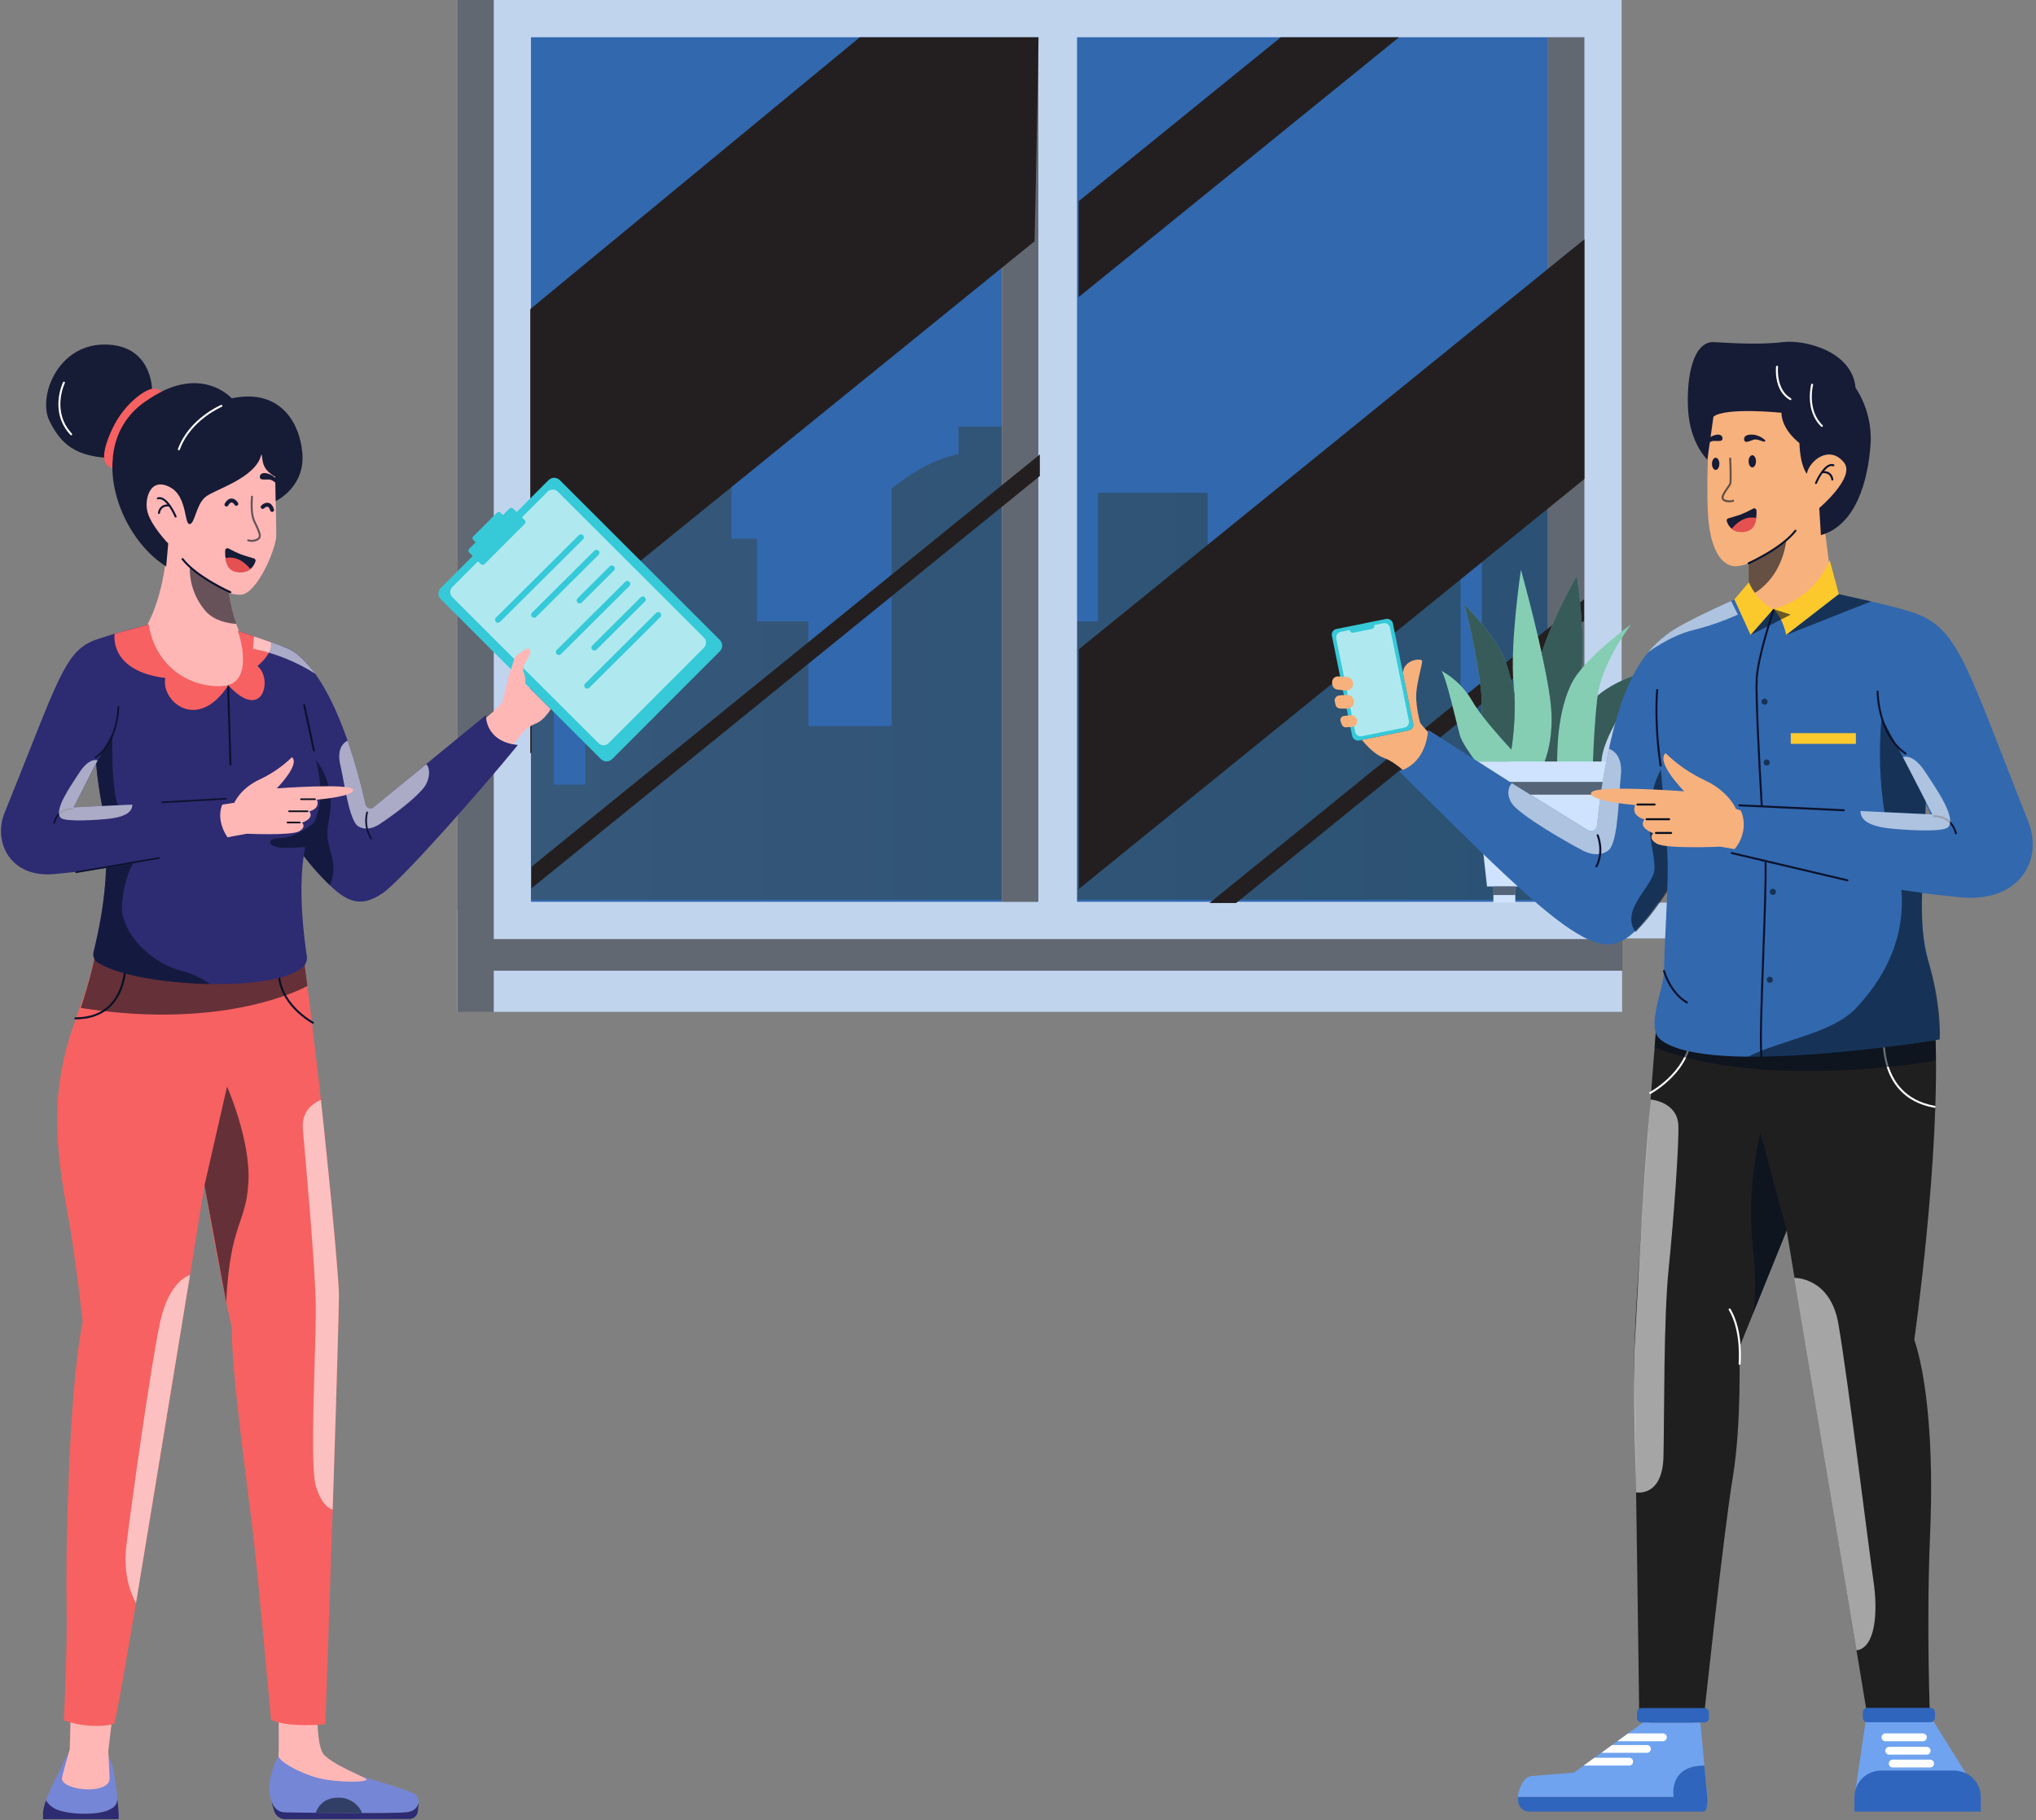
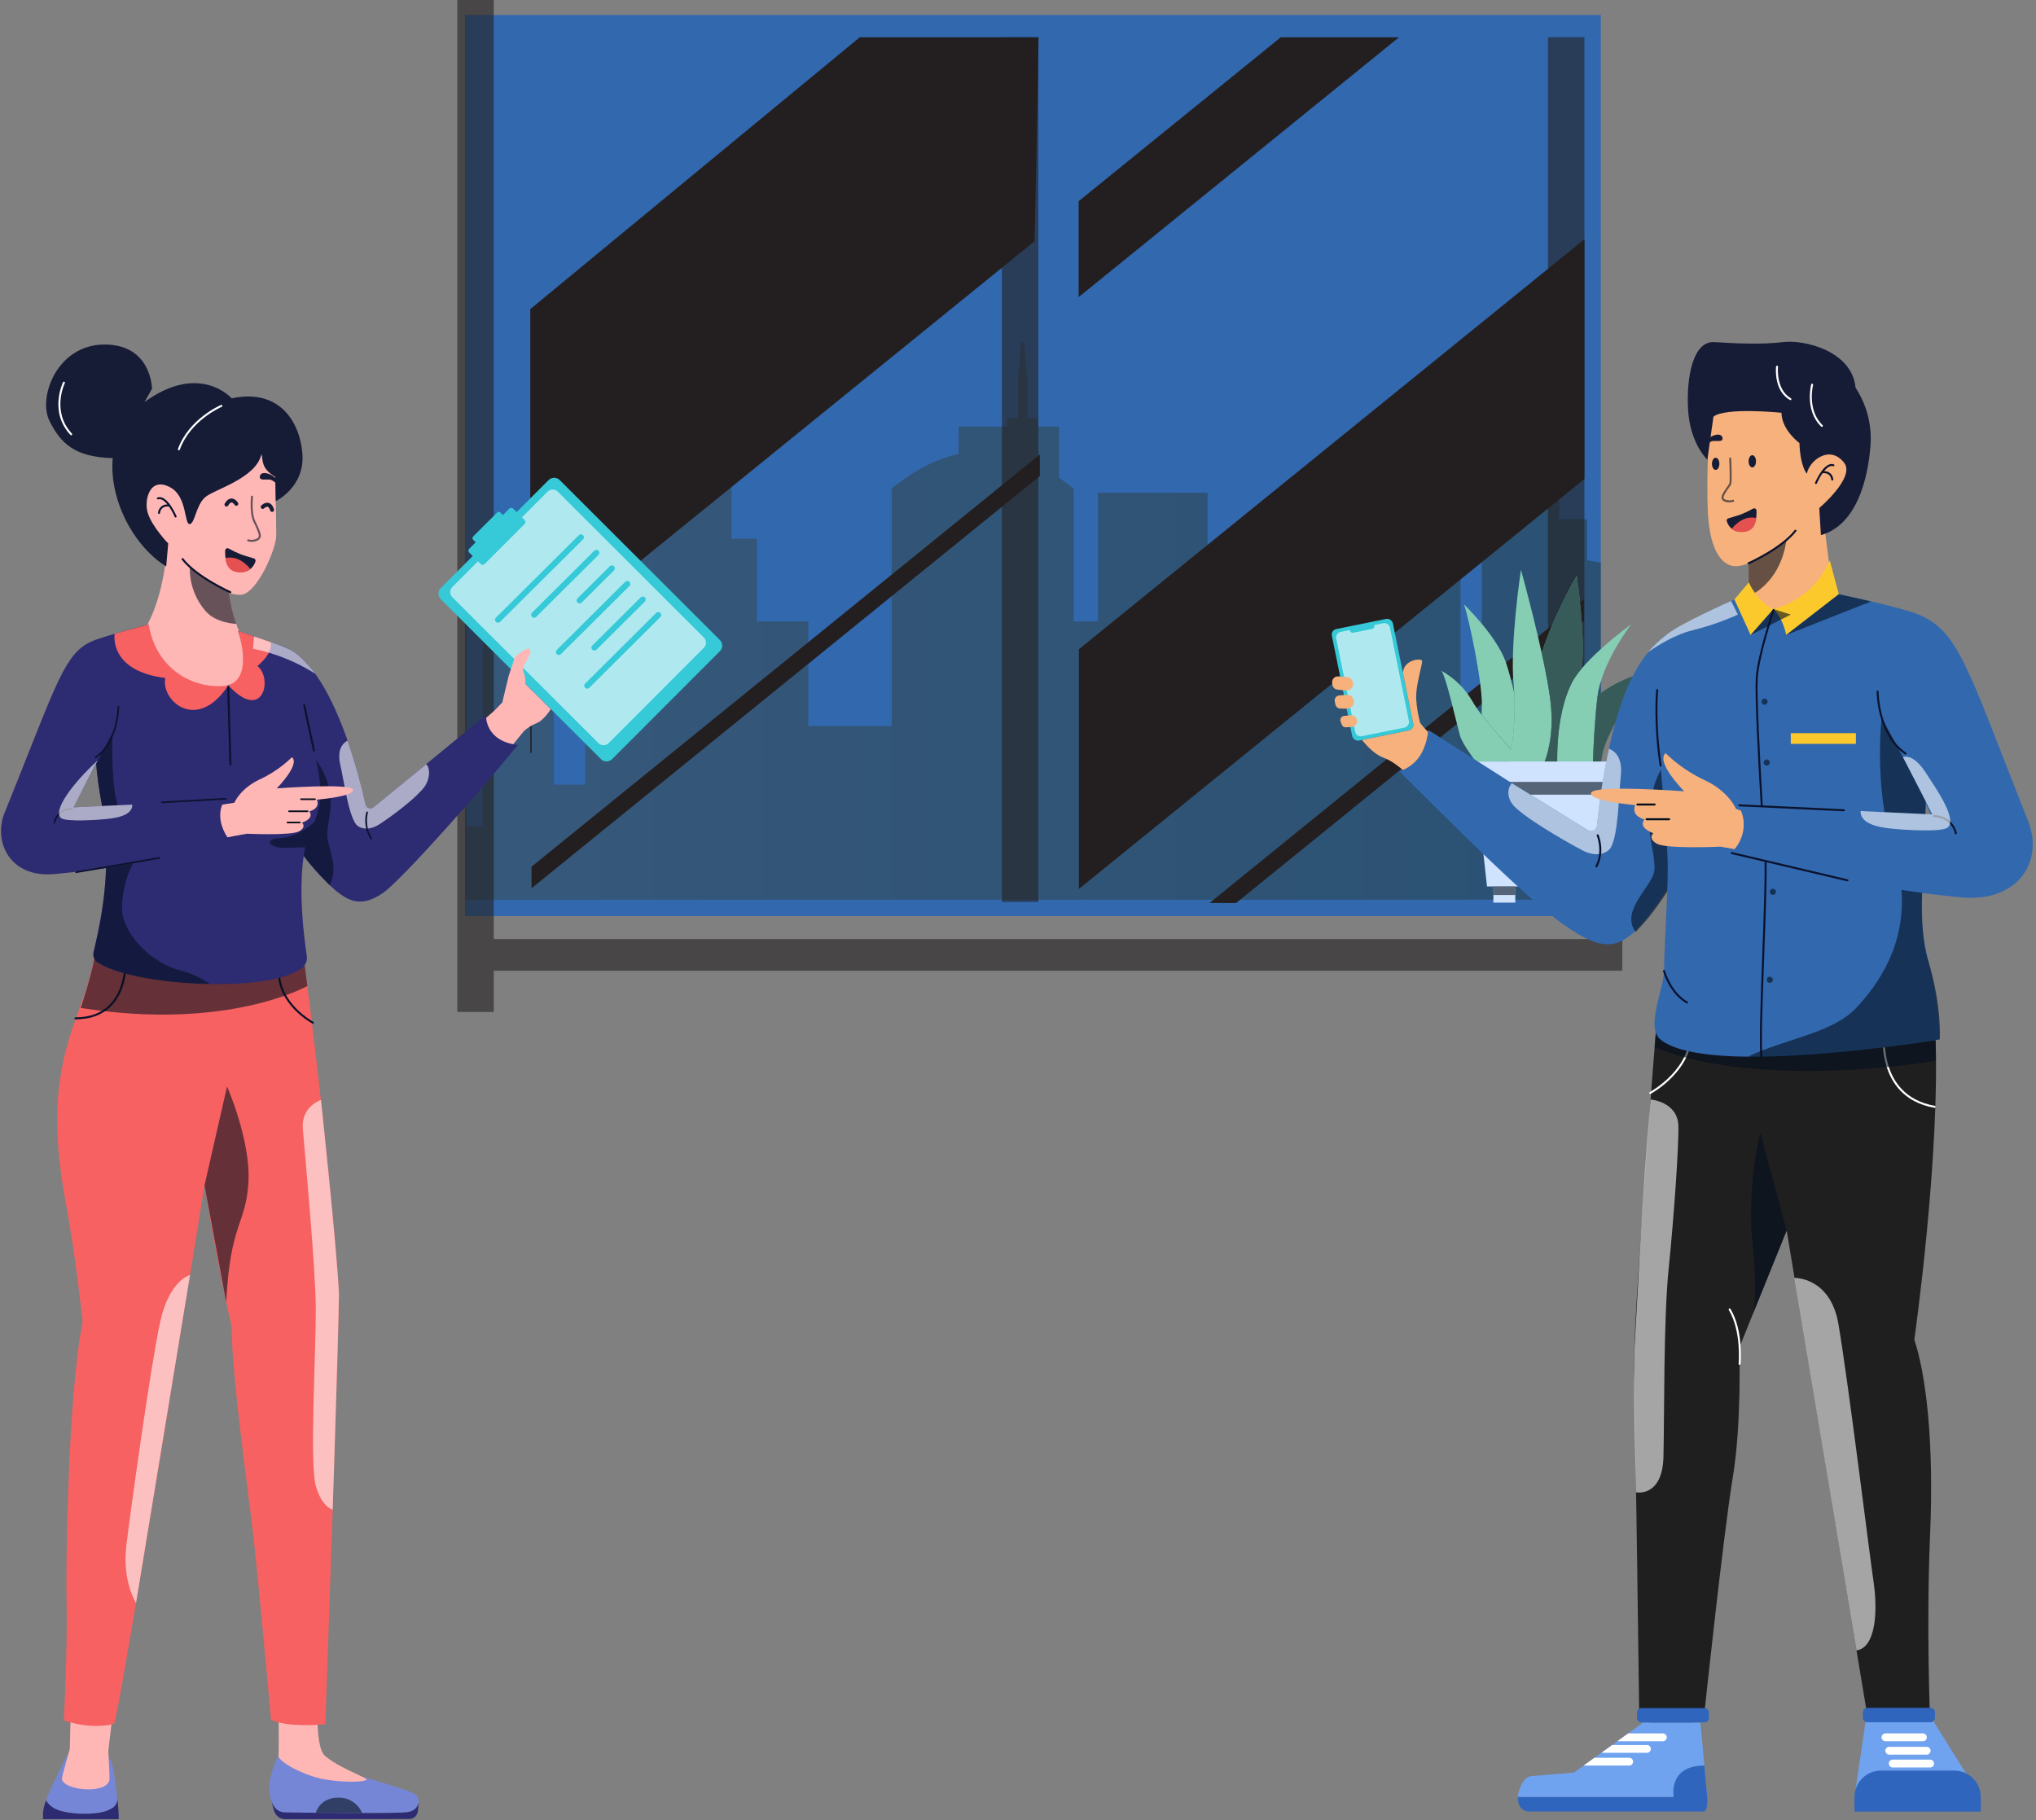
<svg xmlns="http://www.w3.org/2000/svg" width="1029" height="920" viewBox="0 0 1029 920" fill="none">
  <rect x="0" y="0" width="1029" height="920" fill="#808080" stroke="none" />
  <rect x="235.01" y="7.56" width="574.03" height="455.46" fill="#3268AE" />
  <g style="mix-blend-mode:overlay" opacity="0.6">
    <path d="M809.05 284.45L802.13 283.15V262.48H788V206.81V206.81C777.724 206.816 769.396 215.144 769.39 225.42V225.6H757V274.6L748.94 273.08V350.6H738.13V227.37L712.93 199.56L687.74 227.37V284.79H678.2V321.87H622.76V385.78H610.35V249.08H554.94V314.08H542.61V247C540.16 245 537.7 243.16 535.24 241.47V215.65H524.8V211.36H519.18V190.78L517.63 173.38C517.585 172.986 517.252 172.688 516.855 172.688C516.458 172.688 516.125 172.986 516.08 173.38L514.52 190.78V211.36H508.91V215.65H484.48V229.47C473.2 231.903 461.92 237.73 450.64 246.95V367H408.55V314.07H382.55V272.29H369.73V224.23L303.29 249.23V265.8H295.83V396.61H279.92V285L244 269.8V417.53H235.79V307.28L235 306.76V454.76H809L809.05 284.45Z" fill="url(#paint0_linear_5_651)" />
  </g>
-   <path fill-rule="evenodd" clip-rule="evenodd" d="M850 456.23H819.58V0H231.13V460.2H231V511.43H819.82V474.32H850V456.23ZM544.34 18.82H782.34V455.82H544.34V18.82ZM506.34 18.82H268.34V455.82H506.34V18.82Z" fill="#C1D4EE" />
  <g style="mix-blend-mode:overlay" opacity="0.6">
    <rect x="506.37" y="18.82" width="18.42" height="437.04" fill="#231F20" />
  </g>
  <g style="mix-blend-mode:overlay" opacity="0.6">
    <rect x="782.34" y="18.82" width="18.42" height="437.04" fill="#231F20" />
  </g>
  <g style="mix-blend-mode:screen">
    <path d="M525.54 229.71L268.65 438.06V448.97L525.54 240.61V229.71V229.71Z" fill="#231F20" />
  </g>
  <g style="mix-blend-mode:screen">
    <path d="M545.3 328.13V449.3L800.78 242.09V120.92L545.3 328.13V328.13Z" fill="#231F20" />
  </g>
  <g style="mix-blend-mode:screen">
    <path d="M268.65 328.14L522.88 121.94C523.88 80.36 524.88 18.85 524.88 18.85H434.52L268 156.24V380.81L268.7 380.19L268.65 328.14Z" fill="#231F20" />
  </g>
  <g style="mix-blend-mode:screen">
    <path d="M800.58 302.89L611.27 456.44H624.72L800.58 313.8V302.89V302.89Z" fill="#231F20" />
  </g>
  <g style="mix-blend-mode:screen">
    <path d="M647.3 18.85L545.16 101.69V150.16L707.06 18.85H647.3V18.85Z" fill="#231F20" />
  </g>
  <path d="M787.17 390.09C787.17 390.09 785.17 363.89 794.22 345.42C795.632 342.73 797.361 340.219 799.37 337.94C799.45 337.26 799.52 336.61 799.59 336.02C801.27 321.24 796.91 291.02 796.91 291.02C796.91 291.02 785.76 309.82 779.16 330C780.99 338.36 782.6 346.59 783.47 353.18C786.47 376.02 779.1 388.45 779.1 388.45C777.778 388.225 776.441 388.098 775.1 388.07C775.6 391.69 776.03 393.82 776.03 393.82L790.31 390.4C788.65 390.4 787.42 390.34 787.17 390.09Z" fill="#85CEB4" />
  <path d="M748.88 358.52C748.805 359.468 748.805 360.421 748.88 361.37C753.09 366.86 758.88 373.42 763.88 378.85C765.294 369.504 765.804 360.044 765.4 350.6C763.91 344.34 762.4 338.55 761.03 334.67C756.33 321.24 739.87 305.45 739.87 305.45C742.16 311.16 749.89 347.77 748.88 358.52Z" fill="#85CEB4" />
  <path d="M779.11 388.41C779.11 388.41 786.49 375.98 783.47 353.14C780.45 330.3 768.69 288 768.69 288C768.69 288 763 325.6 765 346.09C767 366.58 762.31 387.4 762.31 387.4C762.31 387.4 778.77 388.07 779.11 388.41Z" fill="#85CEB4" />
  <path d="M787.17 390.09C787.17 390.09 785.17 363.89 794.22 345.42C800.31 333.02 824.44 315.53 824.44 315.53C824.44 315.53 809.33 335 807.32 352.47C805.31 369.94 805 389.08 805 389.08C805 389.08 788.17 391.1 787.17 390.09Z" fill="#85CEB4" />
  <path d="M807.45 351.62C807.45 351.91 807.35 352.19 807.32 352.47C805.5 368.25 805.05 385.34 804.98 388.47L809.67 388.03C809.67 388.03 807.59 382.78 814.37 369.23C824.78 348.4 835.53 338.33 835.53 338.33C835.53 338.33 817.68 342.67 807.45 351.62Z" fill="#85CEB4" />
  <path d="M769.43 384.9C762.12 377.13 748.31 362.03 744.18 354.49C740.435 347.978 734.973 342.619 728.39 339C730.74 341.35 736.12 365.53 737.8 371.58C738.71 374.87 742.52 380.45 745.8 384.86L769.43 384.9Z" fill="#85CEB4" />
  <path d="M739.43 384.89V395.35H745.73L746.43 401.67L748.6 421.41L751.54 448.07H754.76V456.25H765.84V448.07H794.05V456.25H805.13V448.07H810.15L812.42 427.54L815.97 395.35H822.26V384.89H739.43V384.89Z" fill="#CFE3FF" />
  <g style="mix-blend-mode:overlay" opacity="0.6">
    <rect x="754.76" y="447.97" width="11.08" height="4.42" fill="#030F1C" />
  </g>
  <g style="mix-blend-mode:overlay" opacity="0.6">
    <rect x="794.05" y="447.97" width="11.08" height="4.42" fill="#030F1C" />
  </g>
  <g style="mix-blend-mode:overlay" opacity="0.6">
    <path d="M780.7 384.9H787C786.91 376.33 787.65 358.84 794.24 345.42C795.652 342.73 797.381 340.219 799.39 337.94C799.47 337.26 799.54 336.61 799.61 336.02C801.29 321.24 796.93 291.02 796.93 291.02C796.93 291.02 785.76 309.82 779.16 330C780.99 338.36 782.6 346.59 783.47 353.18C785.56 368.92 782.68 379.72 780.7 384.9Z" fill="#030F1C" />
  </g>
  <g style="mix-blend-mode:overlay" opacity="0.6">
-     <path d="M748.88 358.52C748.805 359.468 748.805 360.421 748.88 361.37C753.09 366.86 758.88 373.42 763.88 378.85C765.294 369.504 765.804 360.044 765.4 350.6C763.91 344.34 762.4 338.55 761.03 334.67C756.33 321.24 739.87 305.45 739.87 305.45C742.16 311.16 749.89 347.77 748.88 358.52Z" fill="#030F1C" />
-   </g>
+     </g>
  <g style="mix-blend-mode:overlay" opacity="0.6">
    <path d="M807.45 351.62C807.45 351.91 807.35 352.19 807.32 352.47C805.87 365 805.32 378.34 805.08 384.9H809.39C809.53 382 810.51 376.98 814.39 369.27C824.8 348.44 835.55 338.37 835.55 338.37C835.55 338.37 817.68 342.67 807.45 351.62Z" fill="#030F1C" />
  </g>
  <g style="mix-blend-mode:overlay" opacity="0.6">
    <path d="M745.71 395.21L746.43 401.67H815.27L815.98 395.21H745.71V395.21Z" fill="#030F1C" />
  </g>
  <g style="mix-blend-mode:overlay" opacity="0.6">
    <path d="M819.92 474.66H249.55V0H231.13V511.49H249.55V490.66H819.92V474.66V474.66Z" fill="#231F20" />
  </g>
  <path d="M837.158 517.702C837.158 517.702 825.17 667.841 825.835 692.448C826.5 717.056 828.495 868.694 828.495 868.694C828.495 868.694 844.457 877.341 861.084 868.694C861.084 868.694 871.06 774.917 875.716 746.985C880.371 719.052 879.041 681.142 879.041 681.142L902.985 621.95L944.334 870.622C944.334 870.622 965.502 876.011 975.478 869.36C975.478 869.36 973.484 822.14 975.478 775.583C977.474 729.028 973.484 695.108 967.497 677.151C967.497 677.151 980.789 584.04 978.129 521.522L837.158 517.702Z" fill="#201F20" />
  <path d="M977.75 559.938C977.72 559.938 977.691 559.936 977.662 559.931C946.729 554.426 951.809 520.137 951.864 519.791C951.908 519.52 952.164 519.335 952.436 519.378C952.708 519.421 952.893 519.676 952.851 519.948C952.798 520.285 947.876 553.614 977.837 558.946C978.092 558.991 978.27 559.224 978.247 559.482C978.225 559.74 978.009 559.938 977.75 559.938V559.938Z" fill="white" />
  <path d="M834 552.948C833.769 552.948 833.569 552.791 833.514 552.567C833.459 552.344 833.564 552.112 833.768 552.005C833.984 551.892 855.39 540.454 854.258 519.897C854.251 519.765 854.296 519.635 854.385 519.536C854.473 519.438 854.597 519.378 854.73 519.371C854.862 519.362 854.993 519.407 855.092 519.496C855.191 519.585 855.25 519.71 855.256 519.843C856.424 541.048 834.453 552.775 834.231 552.891C834.159 552.929 834.08 552.948 834 552.948V552.948Z" fill="white" />
  <path d="M879.197 689.839C879.181 689.839 879.164 689.838 879.148 689.836C879.016 689.823 878.894 689.758 878.81 689.656C878.726 689.553 878.686 689.422 878.699 689.29C878.715 689.127 880.223 672.923 873.735 662.111C873.593 661.874 873.67 661.567 873.906 661.426C874.143 661.284 874.45 661.361 874.592 661.597C881.253 672.694 879.711 689.222 879.694 689.387C879.669 689.643 879.454 689.838 879.197 689.839V689.839Z" fill="white" />
  <g style="mix-blend-mode:overlay" opacity="0.6">
    <path d="M837.159 517.702L836.278 529.499C891.872 551.534 978.409 536.153 978.409 536.153L978.129 521.523L837.159 517.702Z" fill="#030F1C" />
  </g>
  <g style="mix-blend-mode:overlay" opacity="0.6">
    <path d="M902.985 621.95L889.673 572.401C889.673 572.401 882.699 599.235 885.693 628.268C888.686 657.3 885.693 664.7 885.693 664.7L902.985 621.95Z" fill="#030F1C" />
  </g>
  <g style="mix-blend-mode:overlay" opacity="0.6">
    <path d="M834.243 555.743C834.243 555.743 847.857 556.852 848.253 568.962C848.566 578.554 846.027 615.073 843.366 641.013C840.706 666.95 841.221 715.724 840.715 736.341C840.209 756.958 826.9 754.315 826.9 754.315C826.9 754.315 825.173 695.643 826.158 680.458C827.144 665.274 829.703 604.794 834.243 555.743" fill="white" />
  </g>
  <g style="mix-blend-mode:overlay" opacity="0.6">
    <path d="M906.865 645.913C906.865 645.913 925.104 645.39 929.171 669.35C934.171 698.801 944.691 784.45 946.907 799.524C949.124 814.6 947.968 832.888 938.276 834.189L906.865 645.913Z" fill="white" />
  </g>
  <path fill-rule="evenodd" clip-rule="evenodd" d="M942.837 870.306L975.195 866.874L1001.09 908.321H937.256L942.837 870.306ZM795.491 895.958L830.469 870.622H859.4L862.842 908.321H767.058C767.391 905.977 768.706 899.413 773.377 897.768L795.491 895.958Z" fill="#6FA3EF" />
  <path fill-rule="evenodd" clip-rule="evenodd" d="M950.945 878.144C950.945 877.052 951.83 876.167 952.922 876.167H971.839C972.931 876.167 973.816 877.052 973.816 878.144C973.816 879.235 972.931 880.12 971.839 880.12H952.922C951.83 880.12 950.945 879.235 950.945 878.144ZM954.823 882.944C953.731 882.944 952.846 883.829 952.846 884.92C952.846 886.012 953.731 886.897 954.823 886.897H973.74C974.832 886.897 975.717 886.012 975.717 884.92C975.717 883.829 974.832 882.944 973.74 882.944H954.823ZM956.585 889.412C955.493 889.412 954.608 890.297 954.608 891.388C954.608 892.48 955.493 893.365 956.585 893.365H975.502C976.594 893.365 977.479 892.48 977.479 891.388C977.479 890.297 976.594 889.412 975.502 889.412H956.585ZM805.829 888.47H823.393C824.482 888.47 825.364 889.352 825.364 890.441C825.364 891.53 824.482 892.413 823.393 892.413H800.387L805.829 888.47ZM832.371 882.02H814.808L809.365 885.962H832.371C833.46 885.962 834.342 885.08 834.342 883.991C834.342 882.903 833.46 882.02 832.371 882.02ZM822.872 876.167H840.436C841.524 876.167 842.406 877.049 842.406 878.138C842.406 879.226 841.524 880.108 840.436 880.108H817.43L822.872 876.167Z" fill="white" />
  <path fill-rule="evenodd" clip-rule="evenodd" d="M943.794 863.229C942.521 863.229 941.489 864.261 941.489 865.533V868.215C941.489 869.487 942.521 870.519 943.794 870.519H975.637C976.909 870.519 977.941 869.487 977.941 868.215V865.533C977.941 864.261 976.909 863.229 975.637 863.229H943.794ZM845.882 908.321C845.882 908.321 842.886 892.413 861.389 892.413L862.841 908.321C862.841 908.321 863.347 915.649 860.946 915.649H773.109C770.316 915.789 767.855 913.827 767.37 911.073L767.058 908.321H845.882ZM829.646 863.352H861.403C862.673 863.352 863.702 864.382 863.702 865.652V868.323C863.702 869.594 862.672 870.624 861.401 870.624H829.647C828.378 870.624 827.349 869.595 827.349 868.326V865.649C827.349 864.381 828.377 863.352 829.646 863.352ZM950.616 894.962H987.727C991.27 894.962 994.668 896.37 997.173 898.875C999.679 901.38 1001.09 904.778 1001.09 908.321V915.67H937.256V908.321C937.256 900.943 943.238 894.962 950.616 894.962Z" fill="#2F65BC" />
  <path d="M937.806 238.109C937.806 222.147 920.178 227.235 917.178 228.235C914.178 229.235 907.178 206.235 907.178 206.235C907.178 206.235 871.178 203.235 864.178 210.235C864.178 210.235 862.178 240.235 863.178 259.235C864.178 278.235 870.283 286.216 877.283 286.216C879.497 286.092 881.672 285.584 883.712 284.715V319.692L926.056 297.744L920.841 256.427C921.055 256.301 921.178 256.235 921.178 256.235C921.178 256.235 937.806 253.184 937.806 238.109Z" fill="#F7B17D" />
  <path d="M862.898 232.344C862.898 232.344 854.178 224.235 853.178 207.235C852.178 190.235 855.779 172.265 866.42 172.93C877.062 173.596 890.585 174.225 901.226 172.913C911.868 171.6 936.032 177.364 937.806 195.987C943.486 204.639 946.137 214.93 945.343 225.25C944.013 242.542 938.254 265.357 920.292 270.476L919.461 256.786C919.461 256.786 937.806 241.24 932.038 233.9C924.636 224.48 914.306 233.01 913.198 239.439C913.198 239.439 909.898 236.105 909.429 223.92C909.429 223.92 900.561 217.491 900.339 208.623C900.339 208.623 871.963 205.741 865.977 210.618L862.898 232.344Z" fill="#161B36" />
  <g style="mix-blend-mode:overlay" opacity="0.6">
    <path d="M883.746 284.664C883.746 284.664 898.156 277.96 902.812 273.083C902.812 273.083 901.736 286.232 892.22 295.474C882.703 304.716 883.746 297.248 883.746 297.248L883.746 284.664Z" fill="#030F1C" />
  </g>
  <ellipse cx="885.614" cy="233.165" rx="1.871" ry="3.076" fill="#161B36" />
  <ellipse cx="867.106" cy="234.443" rx="1.871" ry="3.076" fill="#161B36" />
-   <path d="M881.748 220.861C882.413 220.113 883.328 219.531 886.071 219.697C888.815 219.864 892.972 222.441 892.057 223.106C891.143 223.771 888.399 221.526 886.238 222.275C884.076 223.023 882.835 223.638 882.109 223.231C881.194 222.718 881.429 221.221 881.748 220.861Z" fill="#161B36" />
  <path d="M869.86 220.098C868.989 219.605 867.935 219.349 865.392 220.392C862.849 221.435 859.747 225.217 860.828 225.551C861.908 225.885 863.78 222.875 866.067 222.885C868.354 222.895 869.728 223.077 870.284 222.457C870.984 221.676 870.278 220.335 869.86 220.098Z" fill="#161B36" />
  <g style="mix-blend-mode:overlay" opacity="0.6">
    <path d="M873.917 253.914C872.952 253.949 871.996 253.727 871.145 253.27C870.587 252.958 870.198 252.413 870.086 251.783C869.879 250.48 871.211 248.463 872.842 246.154C873.257 245.603 873.637 245.026 873.979 244.427C874.311 243.716 874.216 237.241 873.933 231.392L874.932 231.343C875.03 233.372 875.489 243.556 874.886 244.849C874.521 245.505 874.111 246.133 873.659 246.731C872.632 248.185 870.913 250.618 871.074 251.626C871.141 251.967 871.36 252.259 871.669 252.418C873.104 253.035 874.721 253.085 876.192 252.558L876.497 253.51C875.663 253.776 874.793 253.912 873.917 253.914Z" fill="#030F1C" />
  </g>
  <path d="M872.706 263.428C872.622 263.133 872.658 262.816 872.808 262.548C872.958 262.28 873.209 262.082 873.504 262C874.976 261.574 877.688 260.773 879.753 260.07C881.907 259.216 884.001 258.219 886.023 257.087C886.375 256.896 886.801 256.9 887.15 257.097C887.499 257.295 887.722 257.658 887.739 258.059C887.88 261.136 887.509 267.147 882.669 268.373C876.783 269.863 873.701 266.678 872.706 263.428Z" fill="#161B36" />
  <path d="M875.266 267.265C875.266 267.265 880.331 260.191 887.566 261.807C887.566 261.807 887.577 267.332 882.912 268.577C877.89 269.918 875.266 267.265 875.266 267.265Z" fill="#E55151" />
  <path d="M926.771 234.698C921.983 233.07 917.524 243.511 917.337 243.956C917.23 244.21 917.349 244.504 917.604 244.611C917.858 244.718 918.152 244.598 918.259 244.344C919.034 242.541 919.984 240.819 921.094 239.201C922.103 239.025 923.142 239.216 924.024 239.739C924.899 240.391 925.458 241.383 925.563 242.471C925.603 242.712 925.811 242.889 926.055 242.889C926.083 242.889 926.11 242.887 926.137 242.882C926.268 242.861 926.385 242.788 926.462 242.68C926.54 242.572 926.571 242.438 926.549 242.307C926.376 239.889 924.311 238.046 921.889 238.147C923.314 236.384 924.937 235.129 926.449 235.645C926.619 235.702 926.806 235.665 926.94 235.547C927.074 235.429 927.136 235.249 927.101 235.074C927.066 234.898 926.94 234.755 926.771 234.698H926.771Z" fill="#0B122D" />
  <path d="M883.713 285.217C883.476 285.217 883.272 285.051 883.223 284.82C883.174 284.589 883.294 284.355 883.51 284.26C883.675 284.186 900.105 276.836 907.039 267.951C907.209 267.734 907.523 267.695 907.741 267.865C907.959 268.035 907.997 268.349 907.827 268.567C900.738 277.65 884.598 284.871 883.915 285.174C883.851 285.202 883.782 285.217 883.713 285.217Z" fill="#0B122D" />
  <path d="M904.884 202.251C904.796 202.251 904.71 202.228 904.635 202.184C896.354 197.42 897.57 185.783 897.625 185.289C897.638 185.156 897.704 185.034 897.808 184.951C897.912 184.868 898.046 184.831 898.179 184.849C898.453 184.88 898.65 185.127 898.619 185.402C898.606 185.516 897.425 196.883 905.134 201.317C905.33 201.43 905.426 201.661 905.367 201.88C905.309 202.099 905.11 202.251 904.884 202.251L904.884 202.251Z" fill="white" />
  <path d="M920.804 215.774C920.676 215.774 920.552 215.725 920.459 215.636C911.989 207.544 915.34 194.438 915.374 194.307C915.445 194.04 915.719 193.881 915.986 193.951C916.253 194.022 916.412 194.296 916.341 194.563C916.308 194.689 913.111 207.234 921.15 214.913C921.297 215.054 921.344 215.271 921.268 215.46C921.192 215.65 921.009 215.774 920.804 215.774H920.804Z" fill="white" />
  <rect x="672.56" y="318.512" width="31.468" height="57.525" rx="2.867" transform="rotate(-11.46 672.56 318.512)" fill="#36C9D8" />
  <g style="mix-blend-mode:overlay" opacity="0.6">
    <path d="M712.051 364.382L702.498 317.262C702.184 315.711 700.671 314.708 699.119 315.022L694.534 315.952L694.577 316.163C694.655 316.546 694.577 316.943 694.361 317.269C694.146 317.594 693.81 317.82 693.427 317.898L683.942 319.82C683.56 319.898 683.162 319.821 682.837 319.605C682.511 319.389 682.285 319.054 682.207 318.671L682.165 318.459L677.58 319.389C676.028 319.703 675.025 321.216 675.34 322.768L684.892 369.888C685.043 370.633 685.484 371.288 686.118 371.708C686.751 372.128 687.526 372.279 688.271 372.128L709.811 367.762C710.556 367.611 711.21 367.17 711.63 366.536C712.051 365.902 712.202 365.128 712.051 364.382Z" fill="white" />
  </g>
  <path fill-rule="evenodd" clip-rule="evenodd" d="M1012.7 383.653C1016.29 392.859 1020.33 403.237 1024.97 414.951C1033.27 435.861 1019.36 456.39 990.868 453.563C984.397 452.921 978.019 452.223 971.413 451.371C970.919 462.055 971.018 472.702 975.889 491.22C978.652 502.396 980.141 513.849 980.329 525.36C980.329 525.36 863.069 545.09 839.109 525.36C834.132 521.261 836.571 511.441 838.788 502.519C839.881 498.12 840.919 493.94 840.989 490.77C841.181 481.883 841.593 473.43 841.983 465.425C842.254 459.862 842.514 454.515 842.683 449.39C839.628 454.2 836.332 458.853 832.81 463.332C822.45 476.51 814.624 481.247 800.302 473.654C783.052 464.508 759.086 441.608 707.211 389.882C716.439 386.889 721.011 378.825 721.876 368.949L764.14 395.889L802.548 419.622C803.428 420.169 804.528 420.222 805.456 419.763C806.385 419.304 807.01 418.398 807.11 417.367C808.381 404.271 810.408 391.26 813.181 378.398C819.1 351.503 827.642 327.347 849.471 316.393C861.036 309.923 876.569 303 876.569 303L896.299 307.88L929.339 300.34C929.339 300.34 953.135 305.369 963.494 308.566C985.924 314.851 990.783 327.334 1012.7 383.653ZM973.285 406.499L973.091 411.531L975.833 411.661C974.929 409.815 974.182 408.292 973.285 406.499Z" fill="#3268AE" />
  <path fill-rule="evenodd" clip-rule="evenodd" d="M924.775 283.269L929.334 300.338L902.73 320.957C902.73 320.957 901.4 312.754 896.301 307.877L884.773 320.957L876.57 303L883.886 294.353C883.886 294.353 887.768 303.992 896.301 307.876C909.078 304.502 919.584 295.422 924.775 283.269ZM937.98 370.576H905.058V375.976H937.98V370.576Z" fill="#FCC92C" />
  <path d="M852.627 507.236C852.539 507.237 852.453 507.213 852.377 507.169C843.654 502.136 840.63 491.361 840.505 490.905C840.458 490.733 840.507 490.549 840.632 490.422C840.758 490.295 840.942 490.244 841.115 490.29C841.288 490.335 841.423 490.469 841.47 490.642C841.499 490.749 844.516 501.48 852.877 506.304C853.073 506.417 853.168 506.648 853.11 506.866C853.051 507.084 852.853 507.236 852.627 507.236V507.236Z" fill="#0B122D" />
  <path d="M839.286 387.469C839.038 387.469 838.829 387.288 838.792 387.043C835.459 364.902 837.04 348.888 837.057 348.729C837.089 348.456 837.332 348.258 837.605 348.282C837.737 348.296 837.858 348.361 837.942 348.464C838.025 348.566 838.065 348.698 838.051 348.83C838.036 348.988 836.468 364.888 839.781 386.895C839.8 387.026 839.767 387.159 839.689 387.266C839.61 387.372 839.492 387.443 839.361 387.463C839.336 387.467 839.311 387.469 839.286 387.469Z" fill="#0B122D" />
  <g style="mix-blend-mode:overlay" opacity="0.6">
    <path d="M893.361 354.654C893.36 355.511 892.665 356.205 891.808 356.205C890.952 356.204 890.257 355.509 890.257 354.653C890.258 353.796 890.952 353.101 891.809 353.101C892.221 353.101 892.616 353.265 892.907 353.556C893.198 353.847 893.361 354.242 893.361 354.654" fill="#030F1C" />
  </g>
  <g style="mix-blend-mode:overlay" opacity="0.6">
    <path d="M894.451 385.416C894.451 386.044 894.074 386.61 893.494 386.851C892.914 387.091 892.246 386.959 891.802 386.515C891.357 386.072 891.224 385.404 891.464 384.824C891.704 384.244 892.27 383.865 892.898 383.865C893.755 383.865 894.45 384.559 894.451 385.416" fill="#030F1C" />
  </g>
  <g style="mix-blend-mode:overlay" opacity="0.6">
    <path d="M897.574 450.785C897.574 451.412 897.197 451.979 896.617 452.219C896.037 452.46 895.37 452.327 894.926 451.884C894.481 451.44 894.348 450.773 894.588 450.193C894.828 449.613 895.394 449.235 896.021 449.234C896.878 449.234 897.573 449.928 897.574 450.785" fill="#030F1C" />
  </g>
  <g style="mix-blend-mode:overlay" opacity="0.6">
    <path d="M896.022 495.228C896.023 495.856 895.645 496.423 895.065 496.663C894.485 496.904 893.817 496.771 893.373 496.328C892.928 495.884 892.795 495.216 893.036 494.636C893.276 494.055 893.842 493.677 894.47 493.677C895.327 493.678 896.021 494.372 896.022 495.228" fill="#030F1C" />
  </g>
  <g style="mix-blend-mode:overlay" opacity="0.6">
    <path d="M884.773 320.957L905.058 310.648L896.3 307.877L884.773 320.957V320.957Z" fill="#030F1C" />
  </g>
  <path d="M890.927 407.651C889.471 383.975 887.897 351.113 888.345 343.045C888.97 331.828 896.697 308.795 896.775 308.565C896.834 308.395 896.798 308.206 896.679 308.071C896.561 307.935 896.379 307.874 896.203 307.91C896.027 307.946 895.884 308.073 895.828 308.244C895.749 308.478 887.979 331.638 887.347 342.99C886.898 351.067 888.468 383.896 889.924 407.603L890.927 407.651Z" fill="#0B122D" />
  <path d="M891.823 435.602C892.019 445.621 891.331 464.293 890.662 482.462C889.867 504.006 889.045 526.284 889.707 534.046C889.728 534.305 889.944 534.503 890.204 534.504C890.218 534.504 890.233 534.503 890.247 534.502C890.522 534.479 890.726 534.237 890.703 533.962C890.047 526.26 890.868 504.013 891.661 482.499C892.325 464.494 893.006 445.992 892.827 435.851C892.493 435.768 892.159 435.685 891.823 435.602Z" fill="#0B122D" />
  <g style="mix-blend-mode:overlay" opacity="0.6">
    <path d="M973.262 404.944C971.623 401.696 969.356 397.291 965.121 389.141C964.761 388.451 964.401 387.751 964.031 387.051C963.671 386.361 963.301 385.661 962.931 384.961C959.248 377.945 955.209 370.395 950.972 362.686C949.484 378.629 949.967 394.695 952.41 410.521L973.132 411.498C973.187 409.139 973.23 406.94 973.262 404.944Z" fill="#030F1C" />
  </g>
  <g style="mix-blend-mode:overlay" opacity="0.6">
    <path d="M971.434 451.276C968.028 450.832 964.555 450.345 960.977 449.804C963.186 477.365 949.62 497.29 937.98 509.617C925.984 522.322 901.177 525.359 883.369 534.129C917.472 536 980.323 525.359 980.323 525.359C980.323 525.359 981.698 508.849 974.318 484.793C971.741 476.392 971.059 465.069 971.434 451.276Z" fill="#030F1C" />
  </g>
  <g style="mix-blend-mode:overlay" opacity="0.6">
    <path d="M902.73 320.957L945.653 303.992L929.334 300.338L902.73 320.957V320.957Z" fill="#030F1C" />
  </g>
  <g style="mix-blend-mode:overlay" opacity="0.6">
    <path d="M842.869 436.9C842.808 429.95 841.909 418.21 840.778 404.86C840.345 399.733 839.88 394.367 839.416 388.944C838.144 391.365 837.083 393.891 836.245 396.494C829.79 416.625 836.482 428.657 836.184 439.319C835.952 447.632 818.434 459.798 826.642 471.101C830.889 466.608 833.568 463.332 833.568 463.332C836.871 459.13 839.881 454.887 842.64 450.627C842.808 445.863 842.908 441.282 842.869 436.9Z" fill="#030F1C" />
  </g>
  <g style="mix-blend-mode:overlay" opacity="0.6">
    <path d="M800.223 430.055C798.115 429.021 775.033 416.523 766.053 408.303C761.065 403.738 761.817 398.099 764.122 395.889L802.53 419.623C803.41 420.169 804.51 420.222 805.439 419.763C806.367 419.304 806.992 418.398 807.092 417.367C808.363 404.271 810.39 391.26 813.163 378.398C816.488 379.795 820.146 383.12 819.149 392.431C818.055 402.635 817.929 422.184 813.939 428.678C812.922 430.333 808.033 433.888 800.223 430.055Z" fill="white" />
  </g>
  <path d="M806.832 438.427C806.658 438.427 806.495 438.336 806.404 438.187C806.313 438.037 806.307 437.851 806.388 437.696C810.277 430.194 807.028 422.459 806.995 422.382C806.922 422.218 806.943 422.027 807.05 421.882C807.157 421.738 807.333 421.662 807.511 421.683C807.69 421.704 807.843 421.82 807.913 421.985C808.056 422.317 811.388 430.223 807.277 438.157C807.191 438.323 807.019 438.427 806.832 438.427V438.427Z" fill="#0B122D" />
  <g style="mix-blend-mode:overlay" opacity="0.6">
    <path d="M832.886 329.729C832.886 329.729 844.083 321.28 855.888 318.452C863.589 316.522 871.101 313.908 878.335 310.64L874.91 303.761C874.91 303.761 849.46 315.071 842.372 320.726C838.886 323.366 835.705 326.386 832.886 329.729" fill="white" />
  </g>
  <path d="M963.075 381.415C962.973 381.415 962.873 381.384 962.79 381.326C948.491 371.398 948.446 349.787 948.447 349.57C948.449 349.296 948.672 349.074 948.947 349.073H948.95C949.226 349.076 949.448 349.3 949.447 349.576C949.446 349.788 949.498 370.88 963.36 380.504C963.54 380.629 963.618 380.856 963.552 381.064C963.487 381.273 963.293 381.415 963.075 381.415V381.415Z" fill="#0B122D" />
  <path d="M931.897 410.053L931.874 410.052L879.036 407.553C878.903 407.547 878.779 407.488 878.689 407.39C878.6 407.292 878.554 407.163 878.56 407.03C878.563 406.897 878.621 406.771 878.72 406.681C878.818 406.591 878.949 406.546 879.083 406.555L931.92 409.054C932.191 409.067 932.402 409.294 932.396 409.565C932.39 409.836 932.168 410.052 931.897 410.053V410.053Z" fill="#0B122D" />
  <path d="M933.72 445.473C933.681 445.473 933.643 445.468 933.605 445.459L875.107 431.66C874.839 431.596 874.674 431.327 874.738 431.059C874.801 430.791 875.069 430.625 875.337 430.688L933.835 444.486C934.082 444.545 934.246 444.779 934.217 445.031C934.187 445.283 933.974 445.473 933.72 445.473Z" fill="#0B122D" />
  <path d="M988.499 421.718C988.255 421.717 988.047 421.54 988.007 421.299C987.953 420.971 986.562 413.258 977.423 412.995C977.147 412.987 976.93 412.757 976.938 412.481C976.962 412.212 977.183 412.003 977.453 411.995C987.431 412.282 988.979 421.049 988.994 421.137C989.015 421.268 988.984 421.402 988.907 421.509C988.829 421.617 988.712 421.69 988.581 421.711C988.554 421.715 988.527 421.718 988.499 421.718Z" fill="#0B122D" />
  <g style="mix-blend-mode:overlay" opacity="0.6">
    <path d="M954.299 418.646C942.909 417.235 940.321 413.575 940.321 409.951L976.591 411.661C973.961 406.291 962.104 383.386 961.734 382.687C965.157 381.59 969.519 384.619 973.171 390.38C977.438 397.114 989.382 413.492 984.495 418.175C981.682 420.87 960.751 419.446 954.299 418.646Z" fill="white" />
  </g>
  <path fill-rule="evenodd" clip-rule="evenodd" d="M715.795 353.8C715.415 349.401 716.852 343.228 717.854 338.919L717.854 338.919C718.45 336.361 718.892 334.461 718.71 333.979C718.223 332.684 711.1 333.3 709.435 338.161C709.251 338.707 709.103 339.264 708.99 339.829L714.26 365.829C714.411 366.574 714.26 367.348 713.84 367.982C713.42 368.616 712.766 369.057 712.02 369.208L688.292 374.018C691.372 377.655 695.142 381.539 699.463 383.084C702.691 384.238 706.205 386.792 709.043 389.189C716.75 385.893 720.758 378.697 721.763 369.953C719.747 367.899 717.969 365.92 717.658 365.042C716.693 361.36 716.07 357.597 715.795 353.8ZM680.13 349.047C681.383 349.163 682.6 348.588 683.305 347.546C684.011 346.504 684.093 345.161 683.52 344.04C682.946 342.92 681.809 342.201 680.551 342.164L676.3 341.902C675.455 341.849 674.629 342.173 674.045 342.786C673.461 343.399 673.178 344.239 673.271 345.081L673.375 346.022C673.522 347.352 674.568 348.404 675.898 348.557L680.13 349.047ZM680.478 351.222C682.12 351.052 683.658 352.055 684.164 353.626C684.512 354.71 684.311 355.895 683.625 356.803C682.938 357.711 681.853 358.228 680.715 358.188L677.391 358.156C676.217 358.145 675.206 357.324 674.953 356.177L674.601 354.573C674.445 353.863 674.603 353.12 675.035 352.535C675.467 351.95 676.131 351.58 676.855 351.52L680.478 351.222ZM682.307 361.521L679.249 361.881C678.607 361.957 678.036 362.325 677.703 362.878C677.37 363.431 677.311 364.108 677.544 364.71L678.157 366.297C678.487 367.151 679.334 367.69 680.247 367.629L683.383 367.418C684.457 367.247 685.354 366.509 685.728 365.487C686.101 364.466 685.893 363.322 685.182 362.499C684.472 361.676 683.372 361.301 682.307 361.521ZM877.35 408.825L879.827 409.73C882.976 416.679 880.691 424.639 876.621 429.202L869.535 427.954C869.535 427.954 842.338 429.19 837.439 426.473C832.54 423.756 835.597 421.142 835.597 421.142C835.597 421.142 827.71 418.576 831.083 414.163C831.083 414.163 824.116 412.631 826.42 406.918C826.42 406.918 803.02 405.021 804.14 400.768C805.26 396.516 851.193 399.97 851.193 399.97C851.193 399.97 836.558 385.154 841.793 380.699C847.591 386.343 854.298 390.972 861.632 394.391C873.799 400.057 877.35 408.825 877.35 408.825Z" fill="#F7B17D" />
  <path d="M836.745 406.645C836.745 406.512 836.692 406.385 836.599 406.291C836.505 406.198 836.378 406.145 836.245 406.145H827.548C827.271 406.145 827.048 406.369 827.048 406.645C827.048 406.921 827.271 407.145 827.548 407.145H836.245C836.378 407.145 836.505 407.092 836.599 406.999C836.692 406.905 836.745 406.778 836.745 406.645Z" fill="#030F1C" />
  <path d="M844.084 414.086C844.084 413.954 844.031 413.827 843.937 413.733C843.844 413.639 843.716 413.586 843.584 413.586H832.17C831.894 413.586 831.67 413.81 831.67 414.086C831.67 414.363 831.894 414.586 832.17 414.586H843.584C843.716 414.587 843.844 414.534 843.937 414.44C844.031 414.346 844.084 414.219 844.084 414.086Z" fill="#030F1C" />
-   <path d="M844.588 420.525H836.918C836.642 420.525 836.418 420.749 836.418 421.025C836.418 421.302 836.642 421.525 836.918 421.525H844.588C844.864 421.525 845.088 421.302 845.088 421.025C845.088 420.749 844.864 420.525 844.588 420.525Z" fill="#030F1C" />
  <path fill-rule="evenodd" clip-rule="evenodd" d="M55.867 914.384C58.015 913.534 59.394 911.422 59.307 909.113C59.338 909.35 59.367 909.587 59.395 909.825C59.044 906.266 58.453 901.548 57.471 895.332C56.58 889.694 54.561 888.079 54.561 888.079C54.561 888.079 37.158 884.592 34.941 886.167C33.839 886.951 32.633 889.568 31.137 892.814C30.614 893.949 30.056 895.161 29.454 896.398C28.998 897.337 28.52 898.296 28.036 899.268C25.56 904.242 22.915 909.556 22.045 914.181C22.355 912.775 22.747 911.388 23.219 910.027C24.271 911.728 25.747 913.125 27.503 914.081C33.666 917.482 50.737 917.759 55.867 914.384ZM209.559 906.749C206.262 904.674 182.947 897.985 182.947 897.985L140.742 887.434C140.742 887.434 136.075 895.761 136.087 903.908C136.054 906.931 136.777 909.915 138.192 912.587C139.359 914.722 141.588 916.06 144.021 916.087C155.781 916.274 200.794 916.835 206.106 915.941C212.345 914.891 212.855 908.824 209.559 906.749Z" fill="#7686D6" />
  <path fill-rule="evenodd" clip-rule="evenodd" d="M36.62 828.369L35.274 884.061C35.274 884.061 31.117 898.305 31.283 899.247C32.311 905.07 54.24 907.148 55.337 899.469C55.503 898.305 54.727 885.087 54.727 885.087L61.177 830.34L36.62 828.369ZM164.316 887.571C158.385 882.504 161.03 853.696 161.03 853.696L140.713 856.91C140.713 856.91 141.084 884.66 140.742 887.434C140.4 890.208 153.758 897.814 164.854 899.53C175.95 901.246 185.136 900.539 185.308 899.498C185.374 899.097 183.351 898.157 180.422 896.797C175.757 894.63 168.794 891.396 164.316 887.571Z" fill="#FFB7B6" />
  <g style="mix-blend-mode:overlay" opacity="0.6">
    <path d="M183.039 916.433C181.111 911.816 176.65 908.763 171.648 908.636C161.604 908.25 159.615 916.268 159.615 916.268L183.039 916.433Z" fill="#030F1C" />
  </g>
  <path fill-rule="evenodd" clip-rule="evenodd" d="M27.503 914.081C25.747 913.125 24.271 911.728 23.219 910.027C23.219 910.027 21.404 915.115 21.75 917.518V919.488H59.993V917.518C59.993 917.518 59.826 913.099 59.307 909.113C59.394 911.422 58.015 913.534 55.867 914.384C50.737 917.759 33.666 917.482 27.503 914.081ZM144.021 916.087C141.588 916.06 139.359 914.722 138.192 912.587C137.892 912.03 137.623 911.456 137.388 910.868V910.869C137.675 912.478 138.088 914.061 138.623 915.605C139.45 917.937 141.657 919.496 144.132 919.495L206.871 919.406C209.098 919.403 210.963 917.716 211.188 915.499L211.567 911.772L211.399 911.755C210.895 913.653 209.211 915.418 206.106 915.941C200.794 916.835 155.781 916.274 144.021 916.087Z" fill="#2D2B72" />
  <path d="M153.382 483.134C164.799 570.431 170.995 641.746 171.317 653.95C171.637 666.084 164.443 871.541 164.443 871.541C164.443 871.541 145.324 873.451 136.948 869.243C136.948 869.243 130.542 797.179 127.586 772.456C124.629 747.733 117.088 694.483 117.088 670.666C109.597 638.209 103.357 599.186 103.357 599.186C103.357 599.186 98.859 627.129 92.683 665.104C79.629 745.365 59.083 870.435 57.677 871.215C56.137 872.07 44.661 873.982 32.281 869.54C32.281 869.54 34.149 832.422 33.656 811.381C33.164 790.34 34.368 705.031 41.759 668.209C41.759 668.209 38.267 635.106 33.675 610.498C30.762 594.886 26.739 569.544 30.286 546.097C34.794 516.303 43.135 509.073 48.289 480.759C79.447 467.283 120.904 466.396 153.382 483.134Z" fill="#F76161" />
  <g style="mix-blend-mode:overlay" opacity="0.6">
    <path d="M103.357 599.186L114.751 549.17C114.751 549.17 126.848 576.591 125.539 597.867C124.229 619.144 116.366 617.927 114.312 658.108L103.357 599.186Z" fill="#030F1C" />
  </g>
  <g style="mix-blend-mode:overlay" opacity="0.6">
    <path d="M162.203 555.98C162.203 555.98 152.163 559.186 153.049 570.431C153.936 581.677 159.509 640.648 159.604 661.487C159.7 682.326 156.405 739.967 159.604 751.052C162.804 762.136 168.141 763.038 168.141 763.038C168.141 763.038 170.962 677.893 171.317 653.95C170.104 629.301 162.203 555.98 162.203 555.98Z" fill="white" />
  </g>
  <g style="mix-blend-mode:overlay" opacity="0.6">
    <path d="M96.032 644.482C96.032 644.482 85.654 646.922 80.999 667.95C76.343 688.977 65.962 763.467 63.837 781.424C61.711 799.381 68.748 810.231 68.748 810.231L96.032 644.482Z" fill="white" />
  </g>
  <path d="M38.103 515.23C45.956 515.23 52.181 512.812 56.605 508.044C64.924 499.076 63.98 485.127 63.935 484.538C63.927 484.405 63.865 484.282 63.764 484.195C63.663 484.108 63.532 484.066 63.4 484.077C63.124 484.097 62.918 484.337 62.938 484.612C62.948 484.753 63.89 498.726 55.868 507.368C51.641 511.921 45.664 514.23 38.103 514.23C37.827 514.23 37.603 514.454 37.603 514.73C37.603 515.006 37.827 515.23 38.103 515.23V515.23Z" fill="#0B122D" />
  <path d="M158.156 517.429C158.386 517.429 158.587 517.272 158.641 517.049C158.696 516.825 158.592 516.593 158.388 516.487C158.21 516.393 140.544 506.95 141.478 489.997C141.49 489.723 141.28 489.49 141.006 489.475C140.732 489.46 140.497 489.668 140.48 489.942C139.51 507.544 157.741 517.277 157.925 517.373C157.996 517.41 158.075 517.429 158.156 517.429V517.429Z" fill="#0B122D" />
  <g style="mix-blend-mode:overlay" opacity="0.6">
    <path d="M153.382 483.134L155.341 498.358C155.341 498.358 115.241 521.26 40.812 509.458C40.812 509.458 47.266 490.16 48.289 480.759L153.382 483.134Z" fill="#030F1C" />
  </g>
  <path d="M71.064 254.196C73.419 242.271 77.188 233.39 92.496 244.047C92.496 244.047 92.631 232.234 98.048 227.569C103.465 222.904 137.688 202.122 138.998 236.279C138.998 236.279 139.625 263.719 139.625 270.57C139.625 277.421 129.709 300.63 121.465 300.63C119.509 300.596 117.566 300.292 115.693 299.728C116.887 309.204 119.869 318.368 124.481 326.732L73.844 316.849C73.844 316.849 82.596 303.216 84.421 276.44C76.702 269.573 69.34 262.927 71.064 254.196Z" fill="#FFB7B6" />
  <path d="M52.832 174.141C76.678 174.141 76.816 196.533 76.816 196.533L73.037 203.206C101.054 182.896 117.096 201.354 117.096 201.354C139.626 196.485 151.065 211.17 152.778 228.677C154.49 246.185 139.36 253.285 139.36 253.285L139.102 240.975C131.577 236.784 133.042 231.961 132.13 229.518C129.466 241.888 107.945 247.461 103.585 251.403C98.953 255.589 98.447 264.914 95.782 264.914C93.118 264.914 94.586 251.14 86.267 246.455C75.644 240.472 72.704 252.809 74.659 259.205C76.816 266.263 85.019 274.712 85.019 274.712L83.994 286.32C67.423 275.966 55.092 252.447 56.98 231.559L56.979 231.561C37.931 231.041 30.7 224.253 25.012 212.772C19 200.635 28.987 174.141 52.832 174.141Z" fill="#161B36" />
  <g style="mix-blend-mode:overlay" opacity="0.6">
    <path d="M115.629 298.986C115.629 298.986 100.673 291.293 95.927 286.321C95.659 294.572 98.501 302.623 103.89 308.878C108.132 313.656 114.772 315.044 119.432 315.36C117.544 310.065 116.268 304.571 115.629 298.986V298.986Z" fill="#030F1C" />
  </g>
  <path d="M119.914 240.308C119.236 239.546 118.304 238.952 115.506 239.122C112.709 239.291 108.471 241.919 109.403 242.597C110.336 243.275 113.133 240.987 115.337 241.749C117.541 242.512 118.806 243.14 119.547 242.724C120.479 242.202 120.24 240.675 119.914 240.308Z" fill="#161B36" />
  <path d="M132.036 239.53C132.924 239.027 133.998 238.767 136.591 239.83C139.184 240.894 142.346 244.749 141.245 245.09C140.144 245.431 138.235 242.362 135.903 242.372C133.571 242.382 132.171 242.568 131.604 241.935C130.89 241.139 131.609 239.772 132.036 239.53Z" fill="#161B36" />
  <g style="mix-blend-mode:overlay" opacity="0.6">
    <path d="M127.208 273.876C128.336 273.894 129.449 273.609 130.43 273.05C131.134 272.675 131.634 272.007 131.795 271.226C132.03 269.755 130.71 266.874 129.338 264.048C129.116 263.59 128.934 263.217 128.829 262.975C127.057 258.905 127.862 251.152 127.87 251.074C127.889 250.896 127.812 250.722 127.668 250.617C127.524 250.511 127.334 250.491 127.171 250.563C127.008 250.636 126.895 250.79 126.876 250.967C126.841 251.295 126.034 259.061 127.912 263.374C128.021 263.625 128.208 264.011 128.438 264.484C129.274 266.205 131.012 269.786 130.808 271.069C130.681 271.556 130.353 271.966 129.907 272.198C128.579 272.914 127.021 273.072 125.576 272.636C125.314 272.552 125.032 272.697 124.948 272.959C124.863 273.222 125.008 273.504 125.271 273.588C125.898 273.783 126.551 273.881 127.208 273.876V273.876Z" fill="#030F1C" />
  </g>
  <path d="M129.133 283.71C129.22 283.409 129.182 283.086 129.03 282.812C128.877 282.539 128.621 282.338 128.32 282.254C126.82 281.819 124.055 281.002 121.948 280.285C119.753 279.415 117.617 278.399 115.556 277.245C115.197 277.05 114.762 277.053 114.406 277.255C114.051 277.456 113.824 277.826 113.806 278.235C113.663 281.373 114.04 287.502 118.975 288.751C124.977 290.271 128.119 287.024 129.133 283.71Z" fill="#161B36" />
  <path d="M126.524 287.622C126.524 287.622 121.36 280.409 113.983 282.056C113.983 282.056 113.971 287.69 118.727 288.96C123.848 290.327 126.524 287.622 126.524 287.622Z" fill="#E55151" />
  <path d="M137.399 258.742C137.735 258.781 138.068 258.648 138.284 258.388C138.501 258.128 138.571 257.777 138.471 257.454C137.896 255.586 136.973 254.488 135.728 254.188C133.832 253.743 132.216 255.357 132.037 255.544C131.653 255.939 131.662 256.571 132.056 256.956C132.451 257.341 133.083 257.333 133.469 256.94C133.726 256.679 134.615 255.978 135.263 256.134C135.757 256.255 136.218 256.933 136.561 258.043C136.677 258.421 137.006 258.695 137.399 258.742Z" fill="#161B36" />
  <path d="M114.336 256.011C114.729 256.057 115.113 255.868 115.314 255.527C115.907 254.527 116.513 253.976 117.022 253.973C117.674 253.975 118.389 254.863 118.578 255.177C118.862 255.648 119.474 255.801 119.947 255.52C120.419 255.238 120.576 254.627 120.297 254.153C120.166 253.93 118.951 251.978 117.024 251.974C115.744 251.974 114.59 252.826 113.594 254.508C113.422 254.799 113.408 255.157 113.558 255.46C113.707 255.763 114 255.97 114.336 256.011V256.011Z" fill="#161B36" />
  <path d="M79.613 251.455C82.02 250.637 84.348 252.825 86.111 255.3L86.12 255.313C87.333 257.066 88.371 258.934 89.22 260.889C89.327 261.144 89.207 261.437 88.953 261.544C88.698 261.651 88.405 261.531 88.298 261.277C87.506 259.437 86.536 257.679 85.403 256.027C84.373 255.845 83.312 256.039 82.412 256.573C81.513 257.239 80.939 258.256 80.832 259.37C80.792 259.611 80.584 259.788 80.339 259.788C80.312 259.788 80.284 259.786 80.257 259.781C80.126 259.76 80.01 259.687 79.932 259.579C79.855 259.471 79.824 259.337 79.846 259.207C79.991 257.817 80.724 256.557 81.858 255.741C82.679 255.22 83.635 254.953 84.608 254.972C83.15 253.165 81.486 251.875 79.934 252.402C79.673 252.49 79.39 252.35 79.302 252.089C79.213 251.828 79.353 251.545 79.613 251.455H79.613Z" fill="#0B122D" />
  <path d="M116.435 299.857C116.672 299.857 116.876 299.692 116.925 299.461C116.974 299.23 116.855 298.996 116.639 298.9C116.47 298.825 99.716 291.33 92.644 282.269C92.474 282.051 92.16 282.013 91.942 282.183C91.725 282.353 91.686 282.667 91.856 282.884C99.082 292.144 115.537 299.505 116.233 299.814C116.297 299.842 116.366 299.857 116.435 299.857Z" fill="#0B122D" />
  <path d="M90.406 227.6C90.617 227.599 90.804 227.468 90.876 227.27C96.281 212.352 111.946 205.679 112.103 205.613C112.358 205.507 112.478 205.214 112.372 204.96C112.266 204.705 111.973 204.585 111.719 204.69C111.557 204.758 95.489 211.603 89.936 226.929C89.842 227.189 89.976 227.476 90.236 227.57C90.29 227.589 90.348 227.599 90.406 227.6Z" fill="white" />
  <path d="M35.98 220.006C36.18 220.006 36.36 219.888 36.439 219.705C36.519 219.522 36.482 219.31 36.346 219.164C25.828 207.929 32.7 193.767 32.77 193.625C32.85 193.465 32.838 193.275 32.74 193.126C32.641 192.977 32.471 192.891 32.292 192.902C32.114 192.913 31.955 193.019 31.875 193.179C31.801 193.327 24.628 208.11 35.615 219.848C35.71 219.949 35.842 220.006 35.98 220.006V220.006Z" fill="white" />
-   <path d="M56.783 216.705C63.266 203.003 74.036 196.818 76.816 196.533C80.339 196.172 81.589 197.959 81.589 197.959L81.588 197.96C78.285 199.633 75.139 201.596 72.185 203.828C60.978 212.196 56.541 224.303 56.796 236.867C55.895 236.398 55.037 235.849 54.233 235.227C53.041 234.264 50.301 230.406 56.783 216.705Z" fill="#F76161" />
  <path fill-rule="evenodd" clip-rule="evenodd" d="M14.384 380.625C10.94 389.322 6.96 399.37 2.252 411.002C-3.402 424.969 4.533 444.076 27.858 441.762C36.981 440.857 44.56 440.088 53.697 438.685C52.952 456.256 49.499 471.504 47.493 480.36C47.441 480.593 47.389 480.821 47.338 481.045C46.844 483.129 47.677 485.304 49.437 486.524C66.32 497.888 135.504 502.722 152.743 489.169C154.536 487.727 155.42 485.435 155.06 483.163C151.681 460.704 151.825 443.75 153.479 432.697C157.062 437.338 160.939 441.743 165.087 445.886C175.159 455.964 182.242 459.173 193.564 451.32C203.048 444.742 242.591 400.02 261.724 376.557C244.789 374.594 245.627 361.43 245.627 361.43L188.786 408.04C188.098 408.59 187.176 408.746 186.346 408.452C185.516 408.159 184.897 407.457 184.708 406.597C182.316 395.672 179.293 384.895 175.656 374.319C168.504 353.811 157.444 331.323 142.364 326.454C142.231 326.402 142.141 326.37 142.141 326.37L120.356 318.909C120.356 318.909 128.764 348.004 109.243 346.791C82.343 345.119 75.168 315.597 75.168 315.597C75.168 315.597 58.243 320.026 51.128 322.458C35.628 326.985 32.063 335.987 14.384 380.625ZM51.532 407.012C51.556 407.139 51.579 407.265 51.603 407.392L37.197 408.071C38.379 405.657 43.592 395.613 48.643 385.971C49.208 392.858 50.14 399.709 51.435 406.497C51.469 406.669 51.501 406.84 51.532 407.012Z" fill="#2D2B72" />
  <path d="M222.792 297.192L238.913 281.05L237.151 279.29C236.621 278.761 236.621 277.903 237.15 277.373L240.413 274.105L239.096 272.79C238.664 272.358 238.664 271.659 239.095 271.227L251.286 259.02C251.718 258.588 252.417 258.588 252.849 259.019L254.166 260.335L257.43 257.067C257.684 256.812 258.029 256.669 258.388 256.669C258.748 256.669 259.093 256.812 259.347 257.066L261.11 258.826L277.231 242.685C277.985 241.93 279.007 241.506 280.074 241.505C281.14 241.504 282.164 241.927 282.918 242.681L363.827 323.488C364.582 324.242 365.006 325.264 365.007 326.331C365.007 327.397 364.584 328.42 363.831 329.175L309.392 383.683C307.822 385.254 305.276 385.255 303.705 383.686L222.796 302.88C222.041 302.126 221.617 301.103 221.616 300.037C221.616 298.97 222.039 297.947 222.792 297.192Z" fill="#36C9D8" />
  <g style="mix-blend-mode:overlay" opacity="0.6">
    <path fill-rule="evenodd" clip-rule="evenodd" d="M228.601 296.727L241.589 283.723L242.988 285.12C243.243 285.374 243.588 285.517 243.947 285.517C244.307 285.516 244.651 285.373 244.905 285.119L265.186 264.813C265.715 264.283 265.714 263.425 265.185 262.896L263.786 261.498L276.774 248.494C277.452 247.815 278.371 247.433 279.331 247.433C280.29 247.432 281.21 247.813 281.888 248.491L355.77 322.279C356.448 322.956 356.83 323.876 356.83 324.835C356.831 325.794 356.451 326.715 355.773 327.393L307.6 375.627C306.922 376.305 306.003 376.687 305.044 376.688C304.084 376.688 303.164 376.308 302.486 375.63L228.604 301.842C227.926 301.164 227.544 300.245 227.543 299.285C227.543 298.326 227.923 297.406 228.601 296.727ZM310.302 286.226C310.022 285.944 309.641 285.784 309.243 285.783C308.845 285.782 308.463 285.939 308.18 286.22L291.874 302.439C291.286 303.024 291.284 303.974 291.868 304.561C292.452 305.148 293.402 305.151 293.989 304.567L310.296 288.347C310.884 287.763 310.886 286.813 310.302 286.226ZM324.875 301.498C325.273 301.5 325.654 301.659 325.934 301.942C326.518 302.529 326.516 303.479 325.929 304.063L301.468 328.393C301.088 328.771 300.536 328.917 300.018 328.777C299.501 328.637 299.098 328.232 298.96 327.713C298.823 327.195 298.973 326.643 299.353 326.265L323.813 301.935C324.095 301.654 324.477 301.497 324.875 301.498ZM295.701 347.645C296.285 348.233 297.235 348.236 297.822 347.652L333.744 311.921C334.332 311.336 334.334 310.386 333.75 309.799C333.166 309.212 332.216 309.209 331.629 309.793L295.706 345.524C295.119 346.108 295.117 347.058 295.701 347.645ZM283.486 330.647C282.898 331.231 281.948 331.229 281.364 330.641C280.78 330.054 280.783 329.104 281.37 328.52L315.996 294.078C316.376 293.7 316.929 293.553 317.446 293.693C317.964 293.833 318.367 294.239 318.504 294.757C318.642 295.275 318.492 295.827 318.112 296.205L283.486 330.647ZM268.863 311.81C269.447 312.398 270.397 312.401 270.985 311.816L302.48 280.489C303.067 279.905 303.07 278.955 302.486 278.368C301.901 277.78 300.952 277.778 300.364 278.362L268.869 309.689C268.282 310.273 268.279 311.223 268.863 311.81ZM252.745 314.327C252.157 314.911 251.207 314.908 250.623 314.321C250.039 313.733 250.042 312.784 250.629 312.199L292.548 270.504C292.928 270.126 293.481 269.98 293.998 270.12C294.516 270.26 294.919 270.665 295.056 271.183C295.194 271.701 295.044 272.253 294.664 272.631L252.745 314.327Z" fill="white" />
  </g>
  <g style="mix-blend-mode:overlay" opacity="0.6">
    <path d="M191.786 416.613C193.46 415.527 207.044 406.482 213.795 398.639C217.545 394.283 217.555 387.931 215.386 386.298L188.786 408.04C188.099 408.59 187.176 408.746 186.346 408.452C185.516 408.158 184.897 407.457 184.708 406.597C182.316 395.672 179.293 384.895 175.655 374.319C172.99 375.833 170.238 379.008 172.019 386.766C173.97 395.268 176.048 411.755 180.07 416.833C181.096 418.128 185.58 420.635 191.786 416.613Z" fill="white" />
  </g>
  <path d="M187.705 424.266C187.853 424.249 187.981 424.156 188.043 424.02C188.104 423.885 188.091 423.728 188.007 423.605C183.968 417.666 185.932 410.81 185.952 410.741C186.016 410.517 185.887 410.284 185.664 410.218C185.441 410.151 185.206 410.277 185.137 410.499C183.932 415.131 184.717 420.056 187.303 424.083C187.393 424.214 187.548 424.285 187.705 424.266V424.266Z" fill="#0B122D" />
  <path d="M158.668 379.863C158.819 379.863 158.962 379.795 159.057 379.678C159.152 379.561 159.189 379.407 159.158 379.26C158.715 377.154 154.158 355.917 154.158 355.917L153.179 356.126C153.179 356.126 157.737 377.36 158.18 379.466C158.229 379.697 158.432 379.862 158.668 379.863Z" fill="#0B122D" />
  <g style="mix-blend-mode:overlay" opacity="0.6">
    <path d="M141.584 423.594C150.315 423.431 158.798 415.609 158.799 415.608C161.45 409.567 162.479 402.938 161.783 396.377C161.3 392.308 160.61 388.266 159.717 384.267C161.269 386.162 162.574 388.246 163.602 390.469C171.079 406.809 164.278 415.087 165.604 424.055C166.638 431.047 170.946 437.93 166.697 447.452C161.894 442.872 157.478 437.901 153.496 432.591C153.734 431.015 154.001 429.56 154.297 428.226C148.657 428.379 143.355 428.873 140.501 428.259C134.351 426.937 135.62 423.704 141.584 423.594Z" fill="#030F1C" />
  </g>
  <g style="mix-blend-mode:overlay" opacity="0.6">
    <path d="M51.597 407.392C50.208 400.385 49.183 393.311 48.524 386.198C51.699 380.138 54.816 374.226 56.85 370.425C56.55 381.592 56.69 397.573 59.361 406.497C59.414 406.676 59.492 406.841 59.55 407.017L51.597 407.392Z" fill="#030F1C" />
  </g>
  <g style="mix-blend-mode:overlay" opacity="0.6">
    <path d="M53.556 438.706C57.716 438.069 62.207 437.297 67.307 436.323C62.713 444.369 60.764 457.554 62.021 462.745C65.679 477.849 81.641 488.196 90.62 490.339C96.19 491.72 101.46 494.112 106.168 497.396C106.168 497.396 67.115 497.194 49.437 486.524C49.437 486.524 46.413 485.258 47.338 481.045C51.041 467.22 53.127 453.012 53.556 438.706V438.706Z" fill="#030F1C" />
  </g>
  <path d="M116.463 386.87H116.477C116.754 386.862 116.971 386.632 116.963 386.356L115.81 347.056C115.802 346.78 115.572 346.563 115.296 346.571C115.02 346.579 114.802 346.809 114.81 347.085L115.963 386.385C115.971 386.655 116.192 386.87 116.463 386.87Z" fill="#0B122D" />
  <path d="M48.263 383.308C48.347 383.308 48.428 383.283 48.497 383.235C60.204 375.107 60.24 357.413 60.24 357.235C60.238 357.01 60.055 356.829 59.83 356.828H59.828C59.602 356.83 59.42 357.014 59.421 357.24C59.422 357.414 59.379 374.682 48.03 382.562C47.883 382.664 47.819 382.85 47.872 383.021C47.926 383.192 48.084 383.308 48.263 383.308L48.263 383.308Z" fill="#0B122D" />
  <path d="M38.434 441.294C38.458 441.294 38.481 441.292 38.505 441.288L80.501 434.05C80.645 434.025 80.765 433.925 80.816 433.788C80.867 433.651 80.84 433.497 80.746 433.385C80.653 433.272 80.506 433.218 80.362 433.243L38.365 440.482C38.156 440.518 38.009 440.708 38.027 440.92C38.045 441.131 38.222 441.294 38.434 441.294V441.294Z" fill="#0B122D" />
  <path d="M27.448 416.305C27.647 416.304 27.817 416.16 27.851 415.963C27.895 415.694 29.033 409.379 36.515 409.164C36.741 409.157 36.919 408.969 36.913 408.743C36.911 408.634 36.865 408.53 36.786 408.456C36.706 408.381 36.6 408.341 36.491 408.345C31.953 408.247 27.986 411.39 27.043 415.83C27.025 415.937 27.051 416.047 27.114 416.135C27.178 416.223 27.273 416.282 27.38 416.3C27.402 416.303 27.425 416.305 27.448 416.305V416.305Z" fill="#0B122D" />
  <g style="mix-blend-mode:overlay" opacity="0.6">
-     <path d="M55.449 413.791C64.774 412.635 66.893 409.639 66.893 406.671L37.197 408.071C39.35 403.675 49.058 384.921 49.361 384.349C46.559 383.451 42.987 385.93 39.997 390.648C36.503 396.161 26.724 409.57 30.726 413.405C33.028 415.611 50.166 414.445 55.449 413.791Z" fill="white" />
+     <path d="M55.449 413.791C64.774 412.635 66.893 409.639 66.893 406.671L37.197 408.071C39.35 403.675 49.058 384.921 49.361 384.349C36.503 396.161 26.724 409.57 30.726 413.405C33.028 415.611 50.166 414.445 55.449 413.791Z" fill="white" />
  </g>
  <path d="M81.886 405.955L81.909 405.954L114.121 404.14C114.267 404.131 114.398 404.046 114.464 403.915C114.529 403.785 114.52 403.629 114.44 403.507C114.36 403.384 114.221 403.314 114.075 403.323L81.863 405.137C81.642 405.149 81.47 405.336 81.476 405.557C81.483 405.779 81.664 405.956 81.886 405.955V405.955Z" fill="#0B122D" />
  <path fill-rule="evenodd" clip-rule="evenodd" d="M75.168 315.597L57.951 320.323C57.951 320.323 54.636 339.058 83.567 342.711C81.068 353.888 99.45 370.636 115.393 346.404C115.393 346.404 86.229 351.898 75.168 315.597ZM136.76 324.498L120.356 318.909C126.634 341.856 115.393 346.404 115.393 346.404C133.012 365.461 138.009 342.843 130.119 336.661C138.799 329.298 136.76 324.498 136.76 324.498Z" fill="#F76161" />
  <g style="mix-blend-mode:overlay">
    <path d="M159.286 340.517C149.676 334.432 139.033 330.157 127.884 327.904L128.366 321.638C136.837 324.745 144.103 326.644 148.164 329.284C153.275 332.605 157.923 338.695 159.286 340.517Z" fill="white" fill-opacity="0.6" />
  </g>
  <path fill-rule="evenodd" clip-rule="evenodd" d="M120.774 320.557C120.774 320.557 129.182 346.229 111.972 346.821C94.025 347.438 78.174 335.288 75.168 315.597L120.774 320.557ZM253.862 355.046L257.115 341.514L259.525 334.358C259.736 333.192 260.291 332.116 261.12 331.269C261.12 331.269 266.012 327.034 267.508 328.05C268.977 329.047 267.488 331.619 265.855 334.441L265.855 334.441C265.701 334.705 265.547 334.972 265.394 335.24C264.196 337.331 264.214 338.696 264.573 339.556C265.318 341.29 265.638 343.177 265.505 345.059L265.463 345.59L278.334 358.445C278.334 358.445 274.963 364.213 270.744 365.734C268.558 366.628 266.55 367.909 264.818 369.516L259.355 376.18C247.982 373.932 246.004 366.118 245.682 362.868L249.832 359.221L253.862 355.046ZM131.32 393.932C121.358 398.571 118.451 405.749 118.451 405.749L112.338 406.7C110.104 412.001 111.685 418.454 114.971 423.231L119.582 422.339L124.849 421.411C124.849 421.411 147.117 422.423 151.127 420.199C155.138 417.975 152.636 415.834 152.636 415.834C152.636 415.834 159.093 413.733 156.331 410.12C156.331 410.12 162.036 408.865 160.149 404.188C160.149 404.188 179.308 402.635 178.391 399.153C177.474 395.671 139.867 398.499 139.867 398.499C139.867 398.499 151.849 386.369 147.563 382.721C142.816 387.342 137.325 391.132 131.32 393.932Z" fill="#FFB7B6" />
  <path d="M151.696 403.964C151.696 403.856 151.739 403.751 151.816 403.675C151.892 403.598 151.997 403.555 152.105 403.555H159.226C159.373 403.554 159.508 403.632 159.582 403.759C159.656 403.886 159.656 404.043 159.582 404.17C159.508 404.297 159.373 404.374 159.226 404.374H152.105C151.997 404.374 151.892 404.331 151.816 404.254C151.739 404.177 151.696 404.073 151.696 403.964V403.964Z" fill="#030F1C" />
  <path d="M145.687 410.057C145.687 409.948 145.73 409.844 145.807 409.767C145.884 409.691 145.988 409.647 146.096 409.648H155.442C155.588 409.647 155.724 409.725 155.798 409.852C155.871 409.979 155.871 410.135 155.798 410.262C155.724 410.389 155.588 410.467 155.442 410.466H146.096C145.988 410.466 145.884 410.423 145.807 410.346C145.73 410.27 145.687 410.166 145.687 410.057Z" fill="#030F1C" />
  <path d="M145.274 415.329H151.554C151.701 415.328 151.837 415.406 151.91 415.533C151.984 415.66 151.984 415.817 151.91 415.944C151.837 416.071 151.701 416.149 151.554 416.148H145.274C145.128 416.149 144.992 416.071 144.918 415.944C144.845 415.817 144.845 415.66 144.918 415.533C144.992 415.406 145.128 415.328 145.274 415.329V415.329Z" fill="#030F1C" />
  <defs>
    <linearGradient id="paint0_linear_5_651" x1="235.01" y1="454.753" x2="809.05" y2="454.753" gradientUnits="userSpaceOnUse">
      <stop stop-color="#3A4D57" />
      <stop offset="1" stop-color="#25414B" />
    </linearGradient>
  </defs>
</svg>